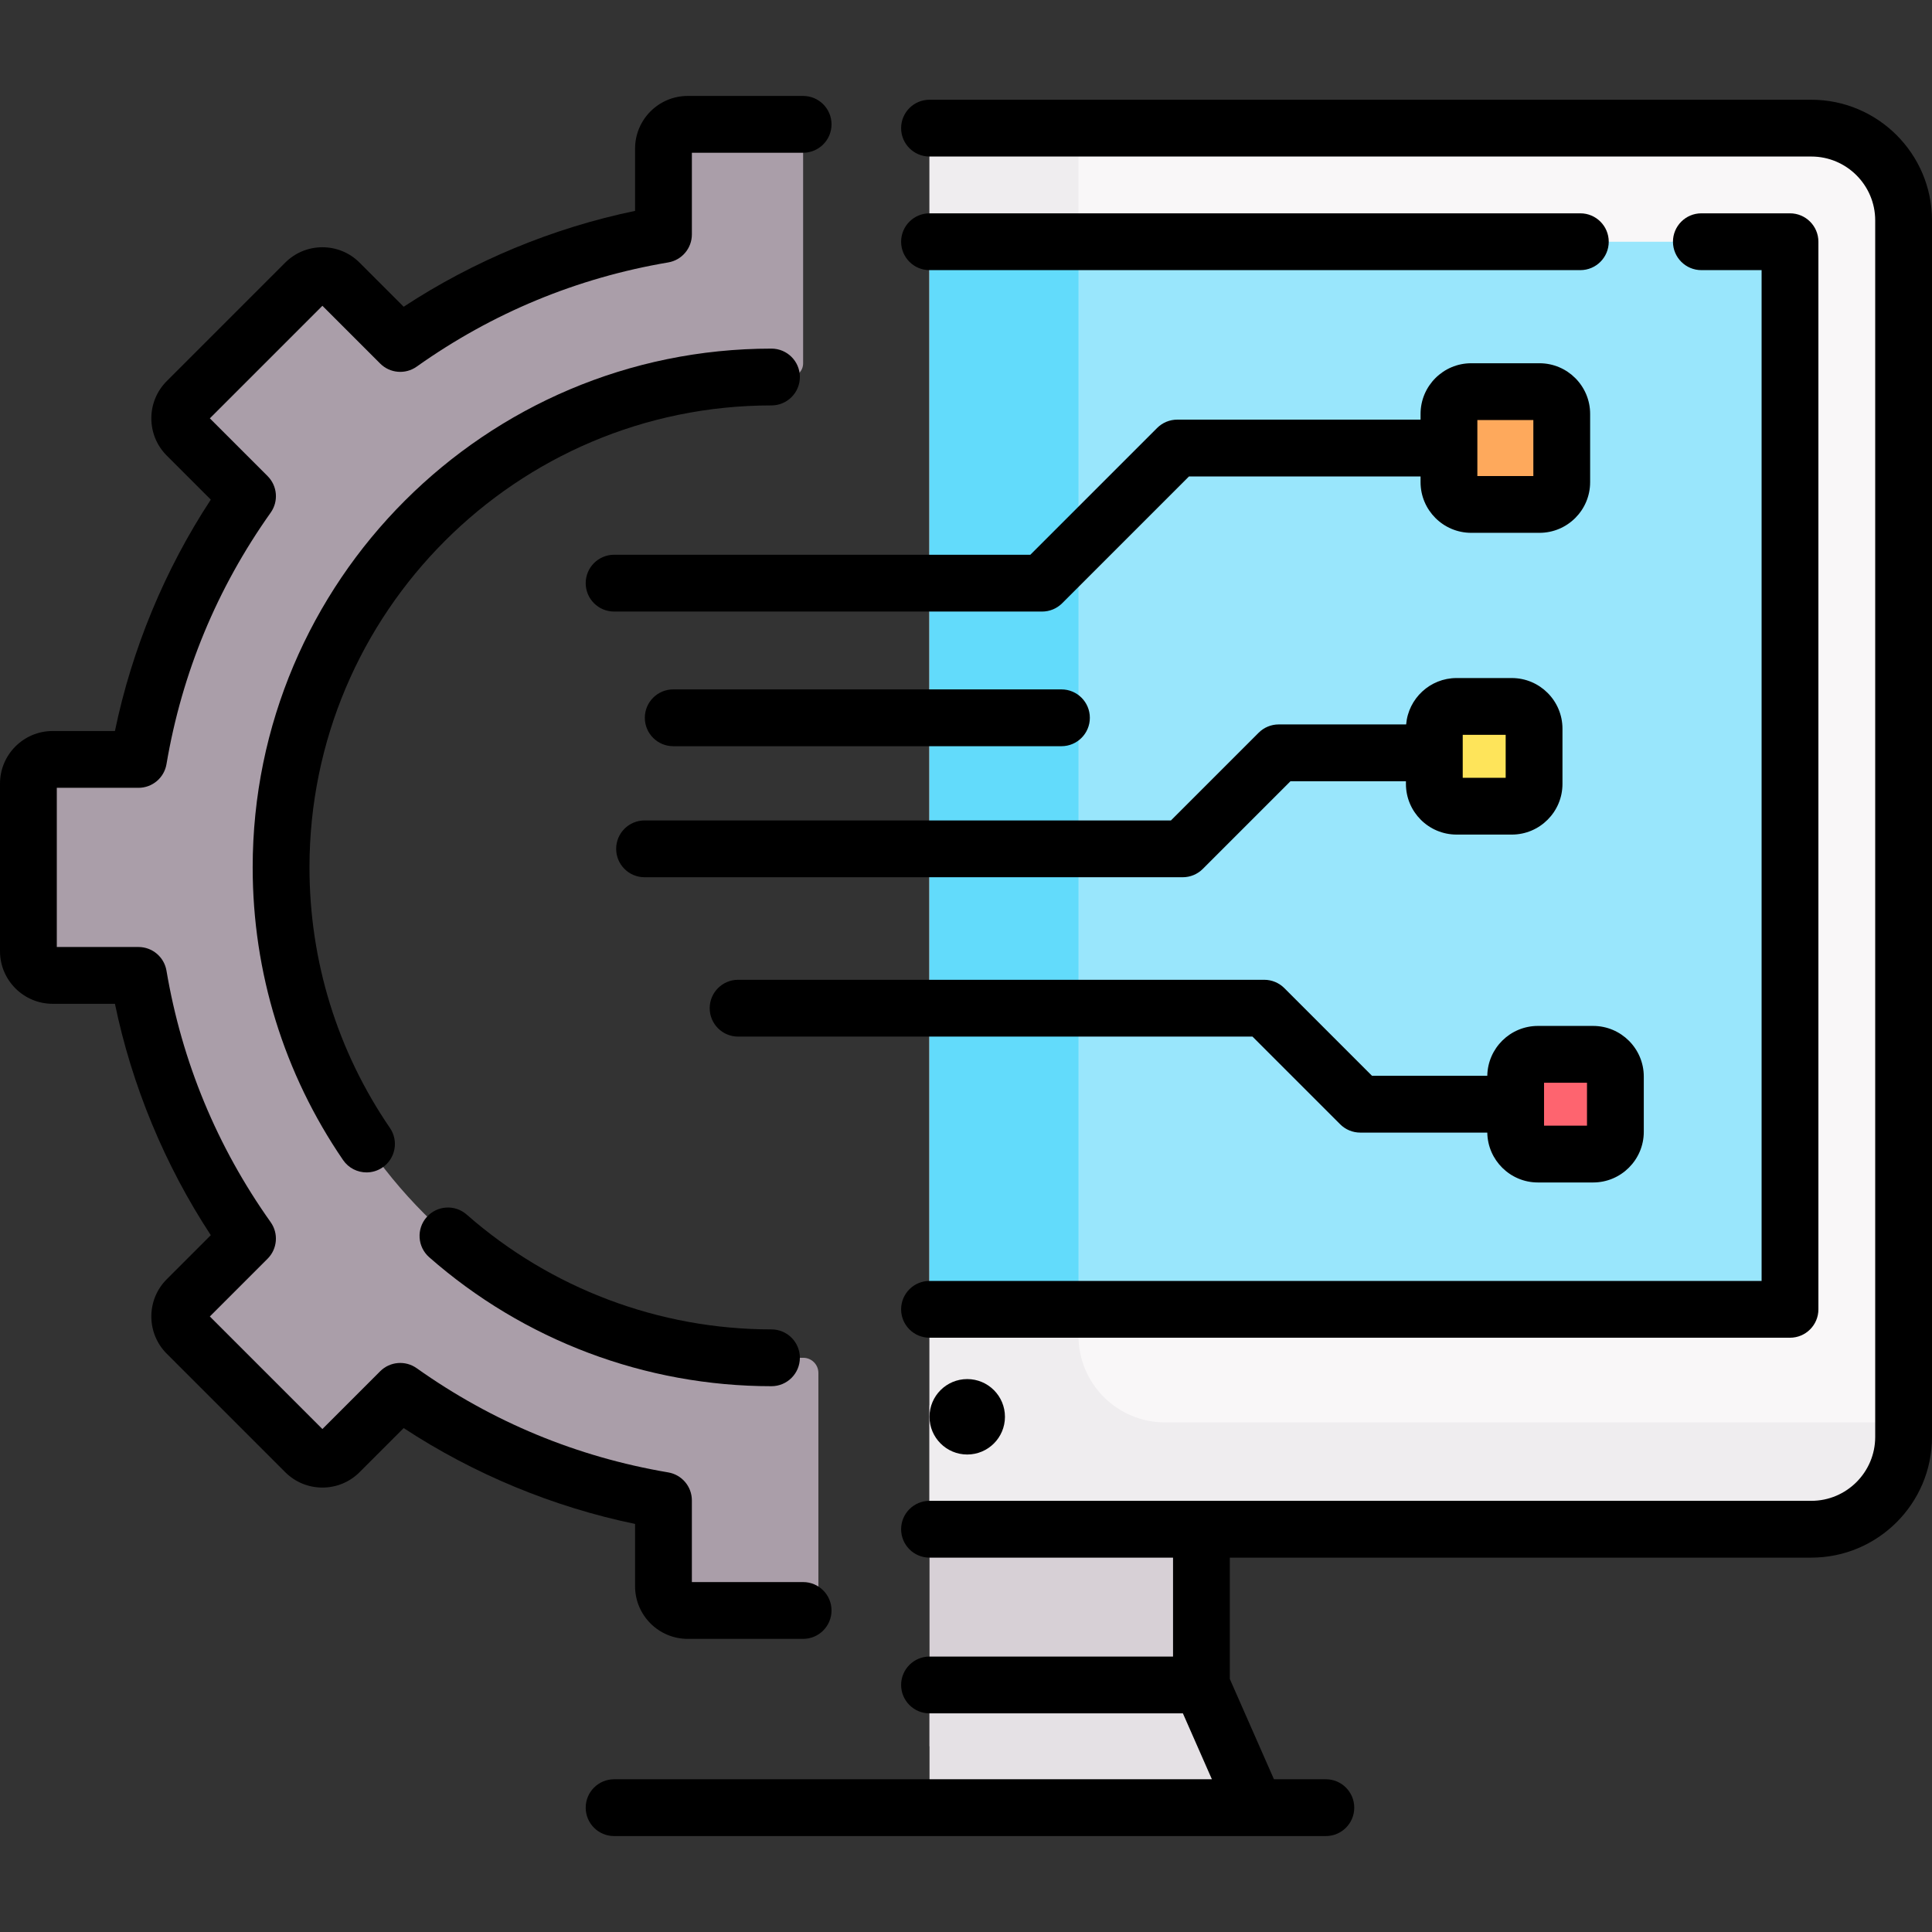
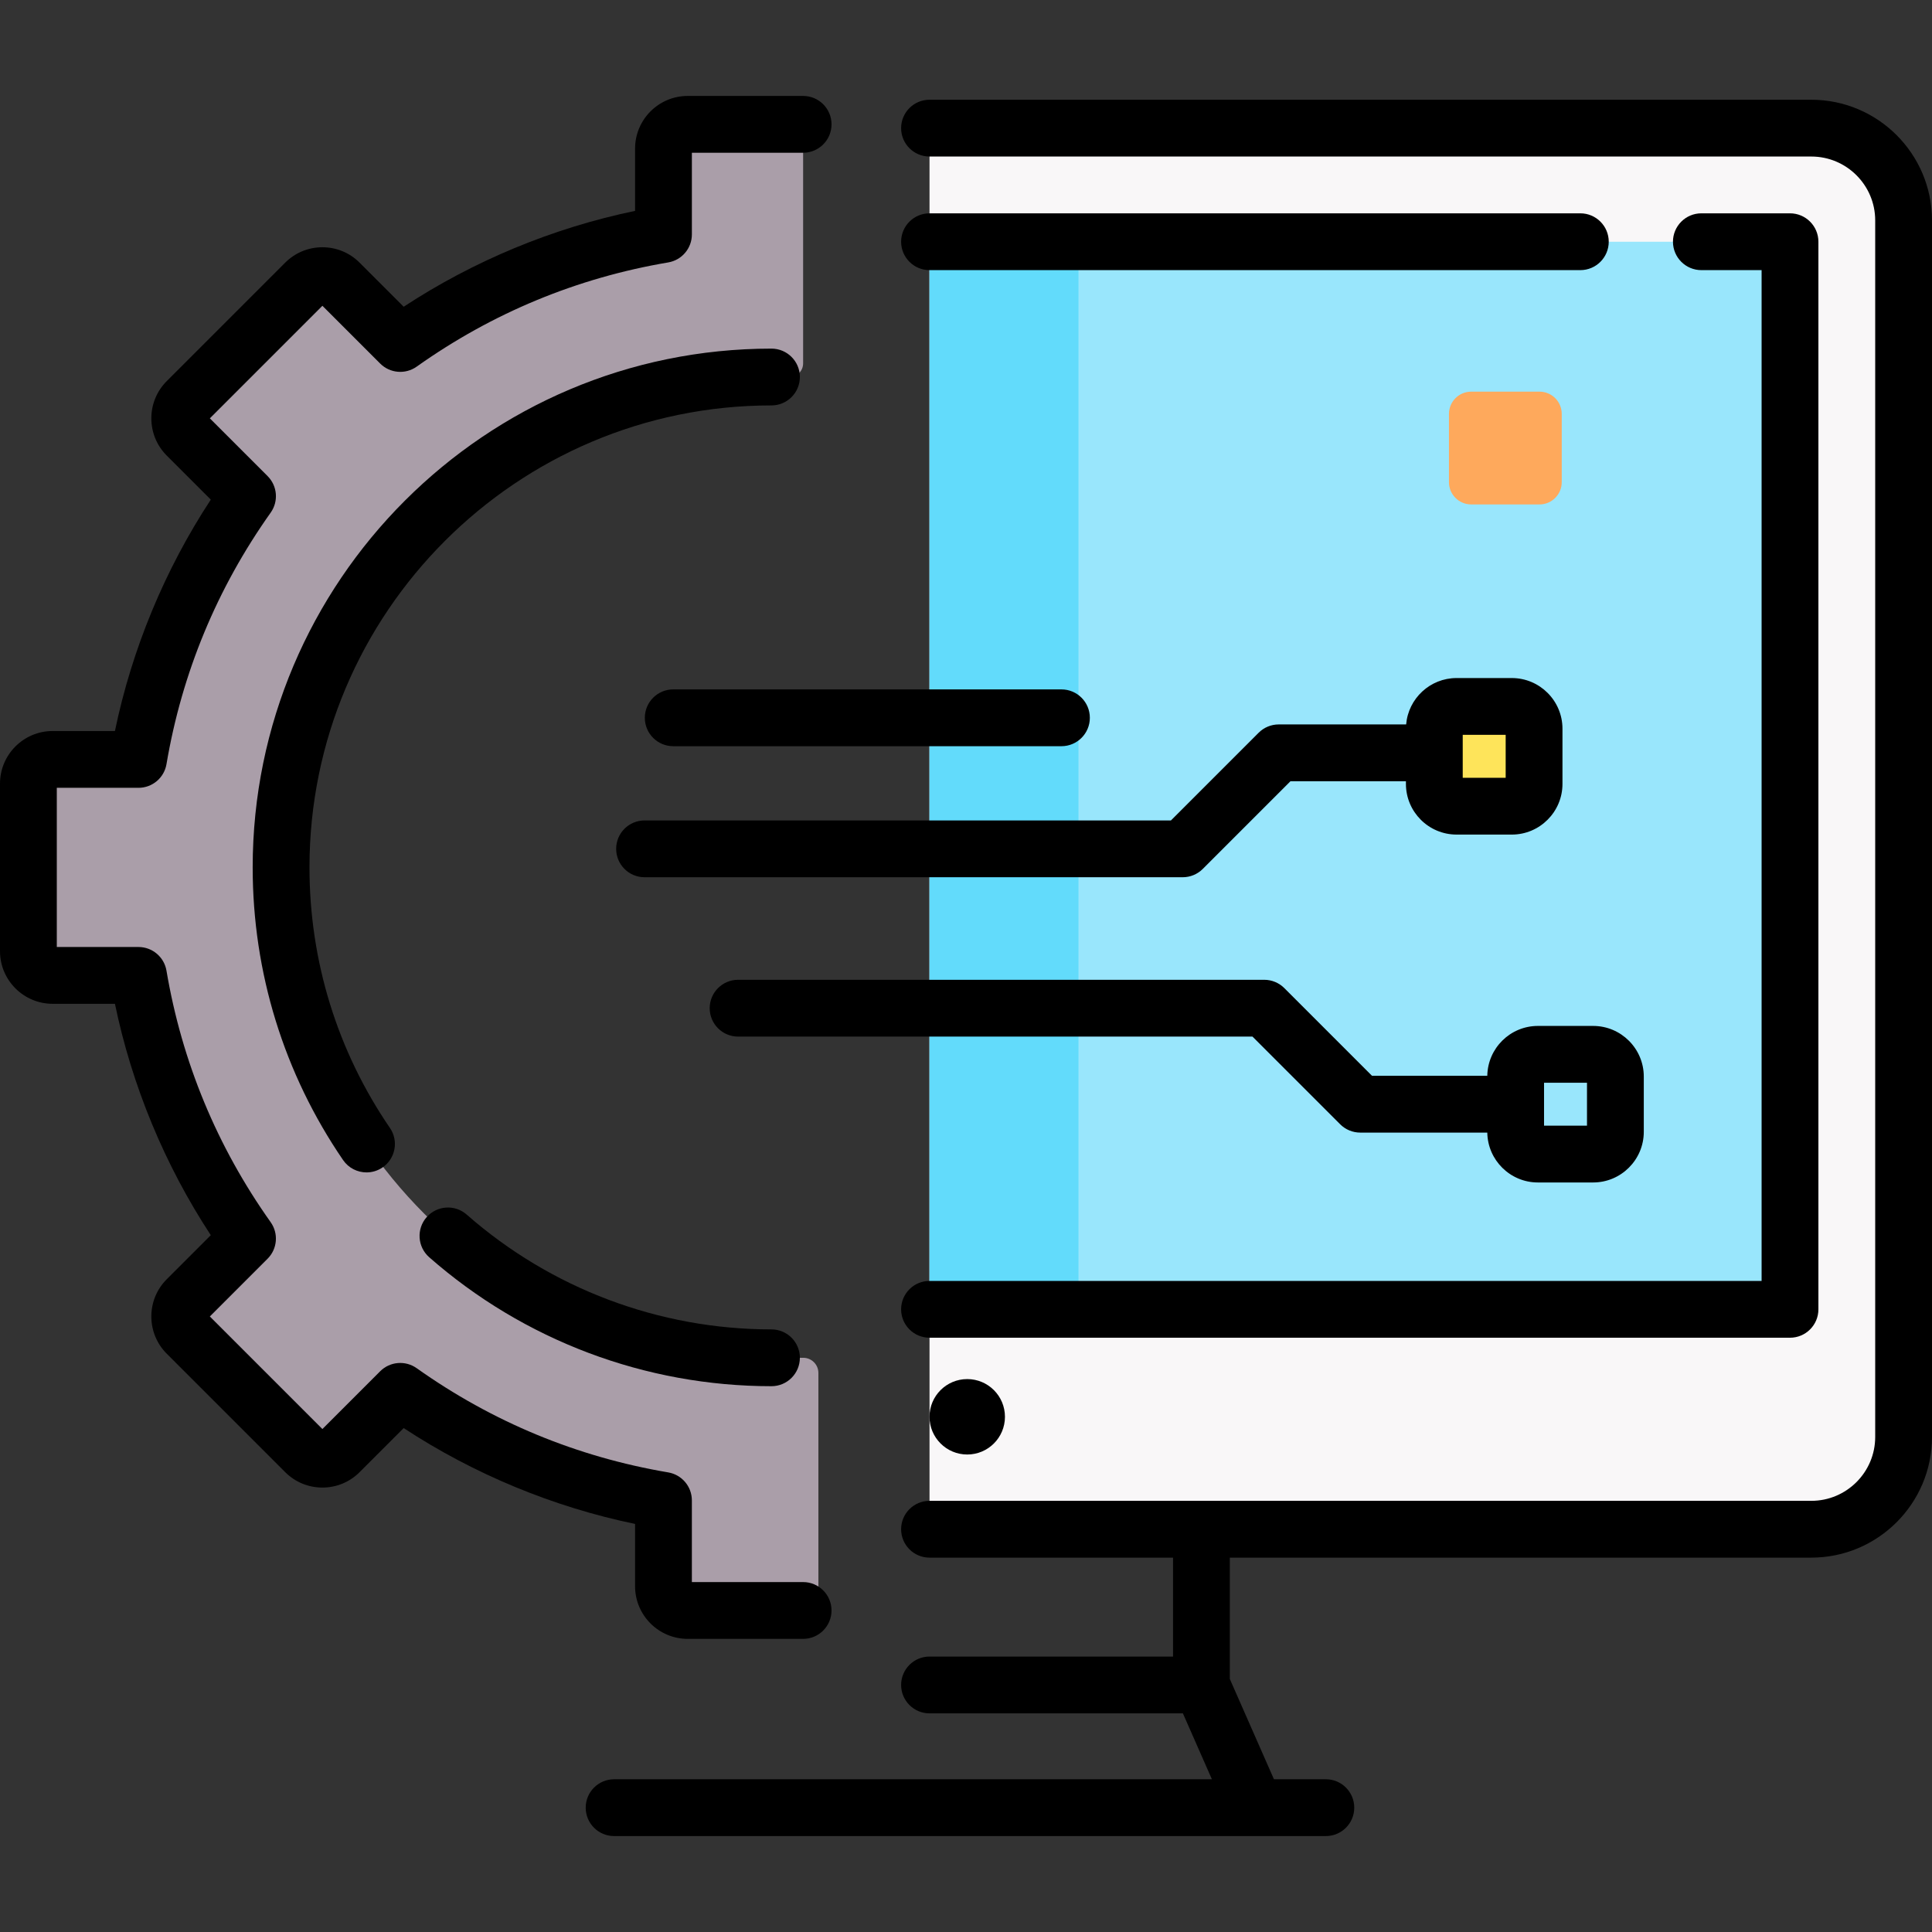
<svg xmlns="http://www.w3.org/2000/svg" id="Capa_1" enable-background="new 0 0 510.221 510.221" height="512" viewBox="0 0 510.221 510.221" width="512">
  <rect x="0" y="0" width="510.221" height="510.221" fill="#333333" stroke="none" />
  <g>
    <g>
-       <path d="m245.477 371.078h71.808v90.103h-71.808z" fill="#d7d0d6" />
      <g id="XMLID_8_">
        <g>
          <g>
            <path d="m502.717 58.203v321.28c0 13.459-10.911 24.37-24.37 24.37h-232.87v-363.405c0-3.653 2.961-6.615 6.615-6.615h226.255c13.459 0 24.37 10.911 24.37 24.37z" fill="#f9f7f8" />
          </g>
        </g>
      </g>
-       <path d="m496.211 375.642h-188.529c-12.627 0-22.863-10.236-22.863-22.863v-312.331c0-3.653 2.961-6.615 6.615-6.615h-39.342c-3.653 0-6.615 2.961-6.615 6.615v363.405h30.588 8.754 193.528c13.459 0 24.37-10.911 24.37-24.37v-4.727c-2.072.574-4.252.886-6.506.886z" fill="#efedef" />
      <g id="XMLID_385_">
        <g>
          <path d="m472.717 67.458v274.701c0 2.002-1.623 3.624-3.624 3.624h-223.616v-281.95h223.616c2.001 0 3.624 1.623 3.624 3.625z" fill="#99e6fc" />
        </g>
      </g>
      <path d="m245.477 63.833h39.342v281.95h-39.342z" fill="#62dbfb" />
-       <path d="m245.477 477.384h86.066l-14.258-32.404h-71.808v32.404h86.066" fill="#e5e1e5" />
      <path d="m212.096 425.309h-30.483c-3.533 0-6.397-2.864-6.397-6.397v-22.673c-25.574-4.332-49.202-14.379-69.516-28.797l-16.034 16.034c-2.498 2.498-6.548 2.498-9.047 0l-31.286-31.286c-2.498-2.498-2.498-6.548 0-9.047l16.034-16.034c-14.418-20.313-24.465-43.942-28.797-69.516h-22.673c-3.533 0-6.397-2.864-6.397-6.397v-44.246c0-3.533 2.864-6.397 6.397-6.397h22.673c4.332-25.574 14.379-49.202 28.797-69.516l-16.034-16.034c-2.498-2.498-2.498-6.548 0-9.047l31.287-31.285c2.498-2.498 6.548-2.498 9.047 0l16.033 16.034c20.313-14.418 43.942-24.465 69.516-28.797v-22.673c0-3.533 2.864-6.397 6.397-6.397h30.483v63.135c0 1.985-1.609 3.595-3.595 3.595h-3.36c-71.576 0-130.663 57.473-130.911 129.048-.248 71.734 57.829 129.964 129.506 129.964h8.393c2.208 0 3.998 1.79 3.998 3.998v61.839z" fill="#aa9ea9" />
      <path d="m406.561 133.215h-18.028c-3.246 0-5.878-2.631-5.878-5.878v-18.028c0-3.246 2.632-5.878 5.878-5.878h18.028c3.246 0 5.878 2.631 5.878 5.878v18.028c0 3.246-2.632 5.878-5.878 5.878z" fill="#fea95c" />
    </g>
    <path d="m399.254 212.904h-14.585c-3.246 0-5.878-2.631-5.878-5.878v-14.585c0-3.246 2.632-5.878 5.878-5.878h14.585c3.246 0 5.878 2.632 5.878 5.878v14.585c-.001 3.246-2.632 5.878-5.878 5.878z" fill="#fee45a" />
-     <path d="m420.732 304.777h-14.585c-3.246 0-5.878-2.632-5.878-5.878v-14.585c0-3.246 2.631-5.878 5.878-5.878h14.585c3.246 0 5.878 2.632 5.878 5.878v14.586c-.001 3.246-2.632 5.877-5.878 5.877z" fill="#fe646f" />
    <g>
      <path d="m478.352 26.338h-232.875c-4.142 0-7.5 3.358-7.5 7.5s3.358 7.5 7.5 7.5h232.875c9.302 0 16.87 7.567 16.87 16.869v321.277c0 9.302-7.568 16.87-16.87 16.87h-232.875c-4.142 0-7.5 3.358-7.5 7.5s3.358 7.5 7.5 7.5h64.309v26.125h-64.309c-4.142 0-7.5 3.358-7.5 7.5s3.358 7.5 7.5 7.5h66.915l7.658 17.404h-74.572-83.3c-4.142 0-7.5 3.358-7.5 7.5s3.358 7.5 7.5 7.5h83.3 86.066 18.6c4.142 0 7.5-3.358 7.5-7.5s-3.358-7.5-7.5-7.5h-13.706l-11.652-26.481v-32.049h153.566c17.573 0 31.87-14.297 31.87-31.87v-321.276c-.001-17.572-14.298-31.869-31.87-31.869z" />
      <path d="m245.477 338.279c-4.142 0-7.5 3.358-7.5 7.5s3.358 7.5 7.5 7.5h227.244c4.142 0 7.5-3.358 7.5-7.5v-281.941c0-4.142-3.358-7.5-7.5-7.5h-23.408c-4.142 0-7.5 3.358-7.5 7.5s3.358 7.5 7.5 7.5h15.908v266.941z" />
      <path d="m417.351 56.338h-171.874c-4.142 0-7.5 3.358-7.5 7.5s3.358 7.5 7.5 7.5h171.874c4.142 0 7.5-3.358 7.5-7.5s-3.358-7.5-7.5-7.5z" />
      <circle cx="255.437" cy="374.161" r="9.96" />
      <path d="m167.716 418.912c0 7.663 6.234 13.896 13.896 13.896h30.483c4.142 0 7.5-3.358 7.5-7.5s-3.358-7.5-7.5-7.5h-29.38v-21.568c0-3.659-2.64-6.784-6.248-7.395-24.104-4.083-46.454-13.342-66.428-27.519-2.983-2.117-7.058-1.774-9.644.813l-15.254 15.254-29.727-29.726 15.254-15.255c2.586-2.586 2.93-6.662.813-9.645-14.176-19.972-23.435-42.321-27.519-66.426-.611-3.607-3.736-6.248-7.395-6.248h-21.567v-42.04h21.57c3.659 0 6.784-2.64 7.395-6.248 4.083-24.105 13.342-46.454 27.519-66.426 2.117-2.983 1.774-7.058-.813-9.645l-15.254-15.254 29.727-29.726 15.254 15.254c2.586 2.586 6.661 2.93 9.645.813 19.973-14.177 42.322-23.436 66.427-27.519 3.607-.611 6.248-3.736 6.248-7.395v-21.57h29.38c4.142 0 7.5-3.358 7.5-7.5s-3.358-7.5-7.5-7.5h-30.483c-7.663 0-13.896 6.234-13.896 13.897v16.456c-21.672 4.497-42.576 13.157-61.108 25.316l-11.642-11.639c-2.625-2.625-6.114-4.07-9.827-4.07-3.712 0-7.202 1.445-9.826 4.07l-31.286 31.287c-5.418 5.418-5.418 14.234 0 19.653l11.639 11.639c-12.159 18.532-20.819 39.436-25.316 61.107h-16.456c-7.663 0-13.897 6.235-13.897 13.897v44.246c0 7.663 6.234 13.897 13.897 13.897h16.456c4.497 21.672 13.157 42.576 25.316 61.107l-11.639 11.64c-5.418 5.418-5.418 14.234 0 19.653l31.287 31.287c2.625 2.625 6.114 4.07 9.826 4.07s7.202-1.445 9.827-4.07l11.639-11.639c18.533 12.159 39.437 20.819 61.108 25.316v16.455z" />
      <path d="m203.736 107.067c4.142 0 7.5-3.358 7.5-7.5s-3.358-7.5-7.5-7.5c-75.545 0-137.006 61.461-137.006 137.006 0 27.739 8.254 54.463 23.871 77.283 1.453 2.123 3.804 3.265 6.196 3.265 1.459 0 2.934-.425 4.229-1.311 3.418-2.339 4.293-7.007 1.954-10.425-13.902-20.314-21.25-44.108-21.25-68.812-.001-67.274 54.731-122.006 122.006-122.006z" />
      <path d="m113.35 332.027c24.994 21.959 57.094 34.053 90.386 34.053 4.142 0 7.5-3.358 7.5-7.5s-3.358-7.5-7.5-7.5c-29.647 0-58.23-10.769-80.486-30.321-3.112-2.734-7.851-2.428-10.584.684s-2.428 7.85.684 10.584z" />
-       <path d="m419.939 127.337v-18.028c0-7.376-6.001-13.378-13.377-13.378h-18.029c-7.376 0-13.377 6.001-13.377 13.378v1.514h-64.262c-1.989 0-3.897.79-5.303 2.197l-33.485 33.485h-109.929c-4.142 0-7.5 3.358-7.5 7.5s3.358 7.5 7.5 7.5h113.035c1.989 0 3.897-.79 5.303-2.197l33.485-33.485h61.155v1.514c0 7.376 6.001 13.377 13.377 13.377h18.029c7.377.001 13.378-6 13.378-13.377zm-15-1.622h-14.784v-14.784h14.784z" />
      <path d="m384.668 220.404h14.585c7.376 0 13.378-6.001 13.378-13.377v-14.585c0-7.376-6.001-13.377-13.378-13.377h-14.585c-6.996 0-12.745 5.4-13.321 12.25h-33.653c-1.989 0-3.897.79-5.303 2.197l-23.158 23.158h-139.013c-4.142 0-7.5 3.358-7.5 7.5s3.358 7.5 7.5 7.5h142.12c1.989 0 3.897-.79 5.303-2.197l23.158-23.158h30.49v.713c0 7.375 6.001 13.376 13.377 13.376zm1.623-26.341h11.341v11.34h-11.341z" />
      <path d="m420.731 270.937h-14.585c-7.306 0-13.254 5.89-13.367 13.17h-30.444l-23.158-23.158c-1.406-1.407-3.314-2.197-5.303-2.197h-138.95c-4.142 0-7.5 3.358-7.5 7.5s3.358 7.5 7.5 7.5h135.843l23.158 23.158c1.406 1.407 3.314 2.197 5.303 2.197h33.55c.112 7.28 6.06 13.17 13.367 13.17h14.585c7.376 0 13.378-6.001 13.378-13.377v-14.585c.001-7.377-6-13.378-13.377-13.378zm-1.622 26.34h-11.341v-11.34h11.341z" />
      <path d="m280.317 197.063c4.142 0 7.5-3.358 7.5-7.5s-3.358-7.5-7.5-7.5h-102.524c-4.142 0-7.5 3.358-7.5 7.5s3.358 7.5 7.5 7.5z" />
    </g>
  </g>
</svg>